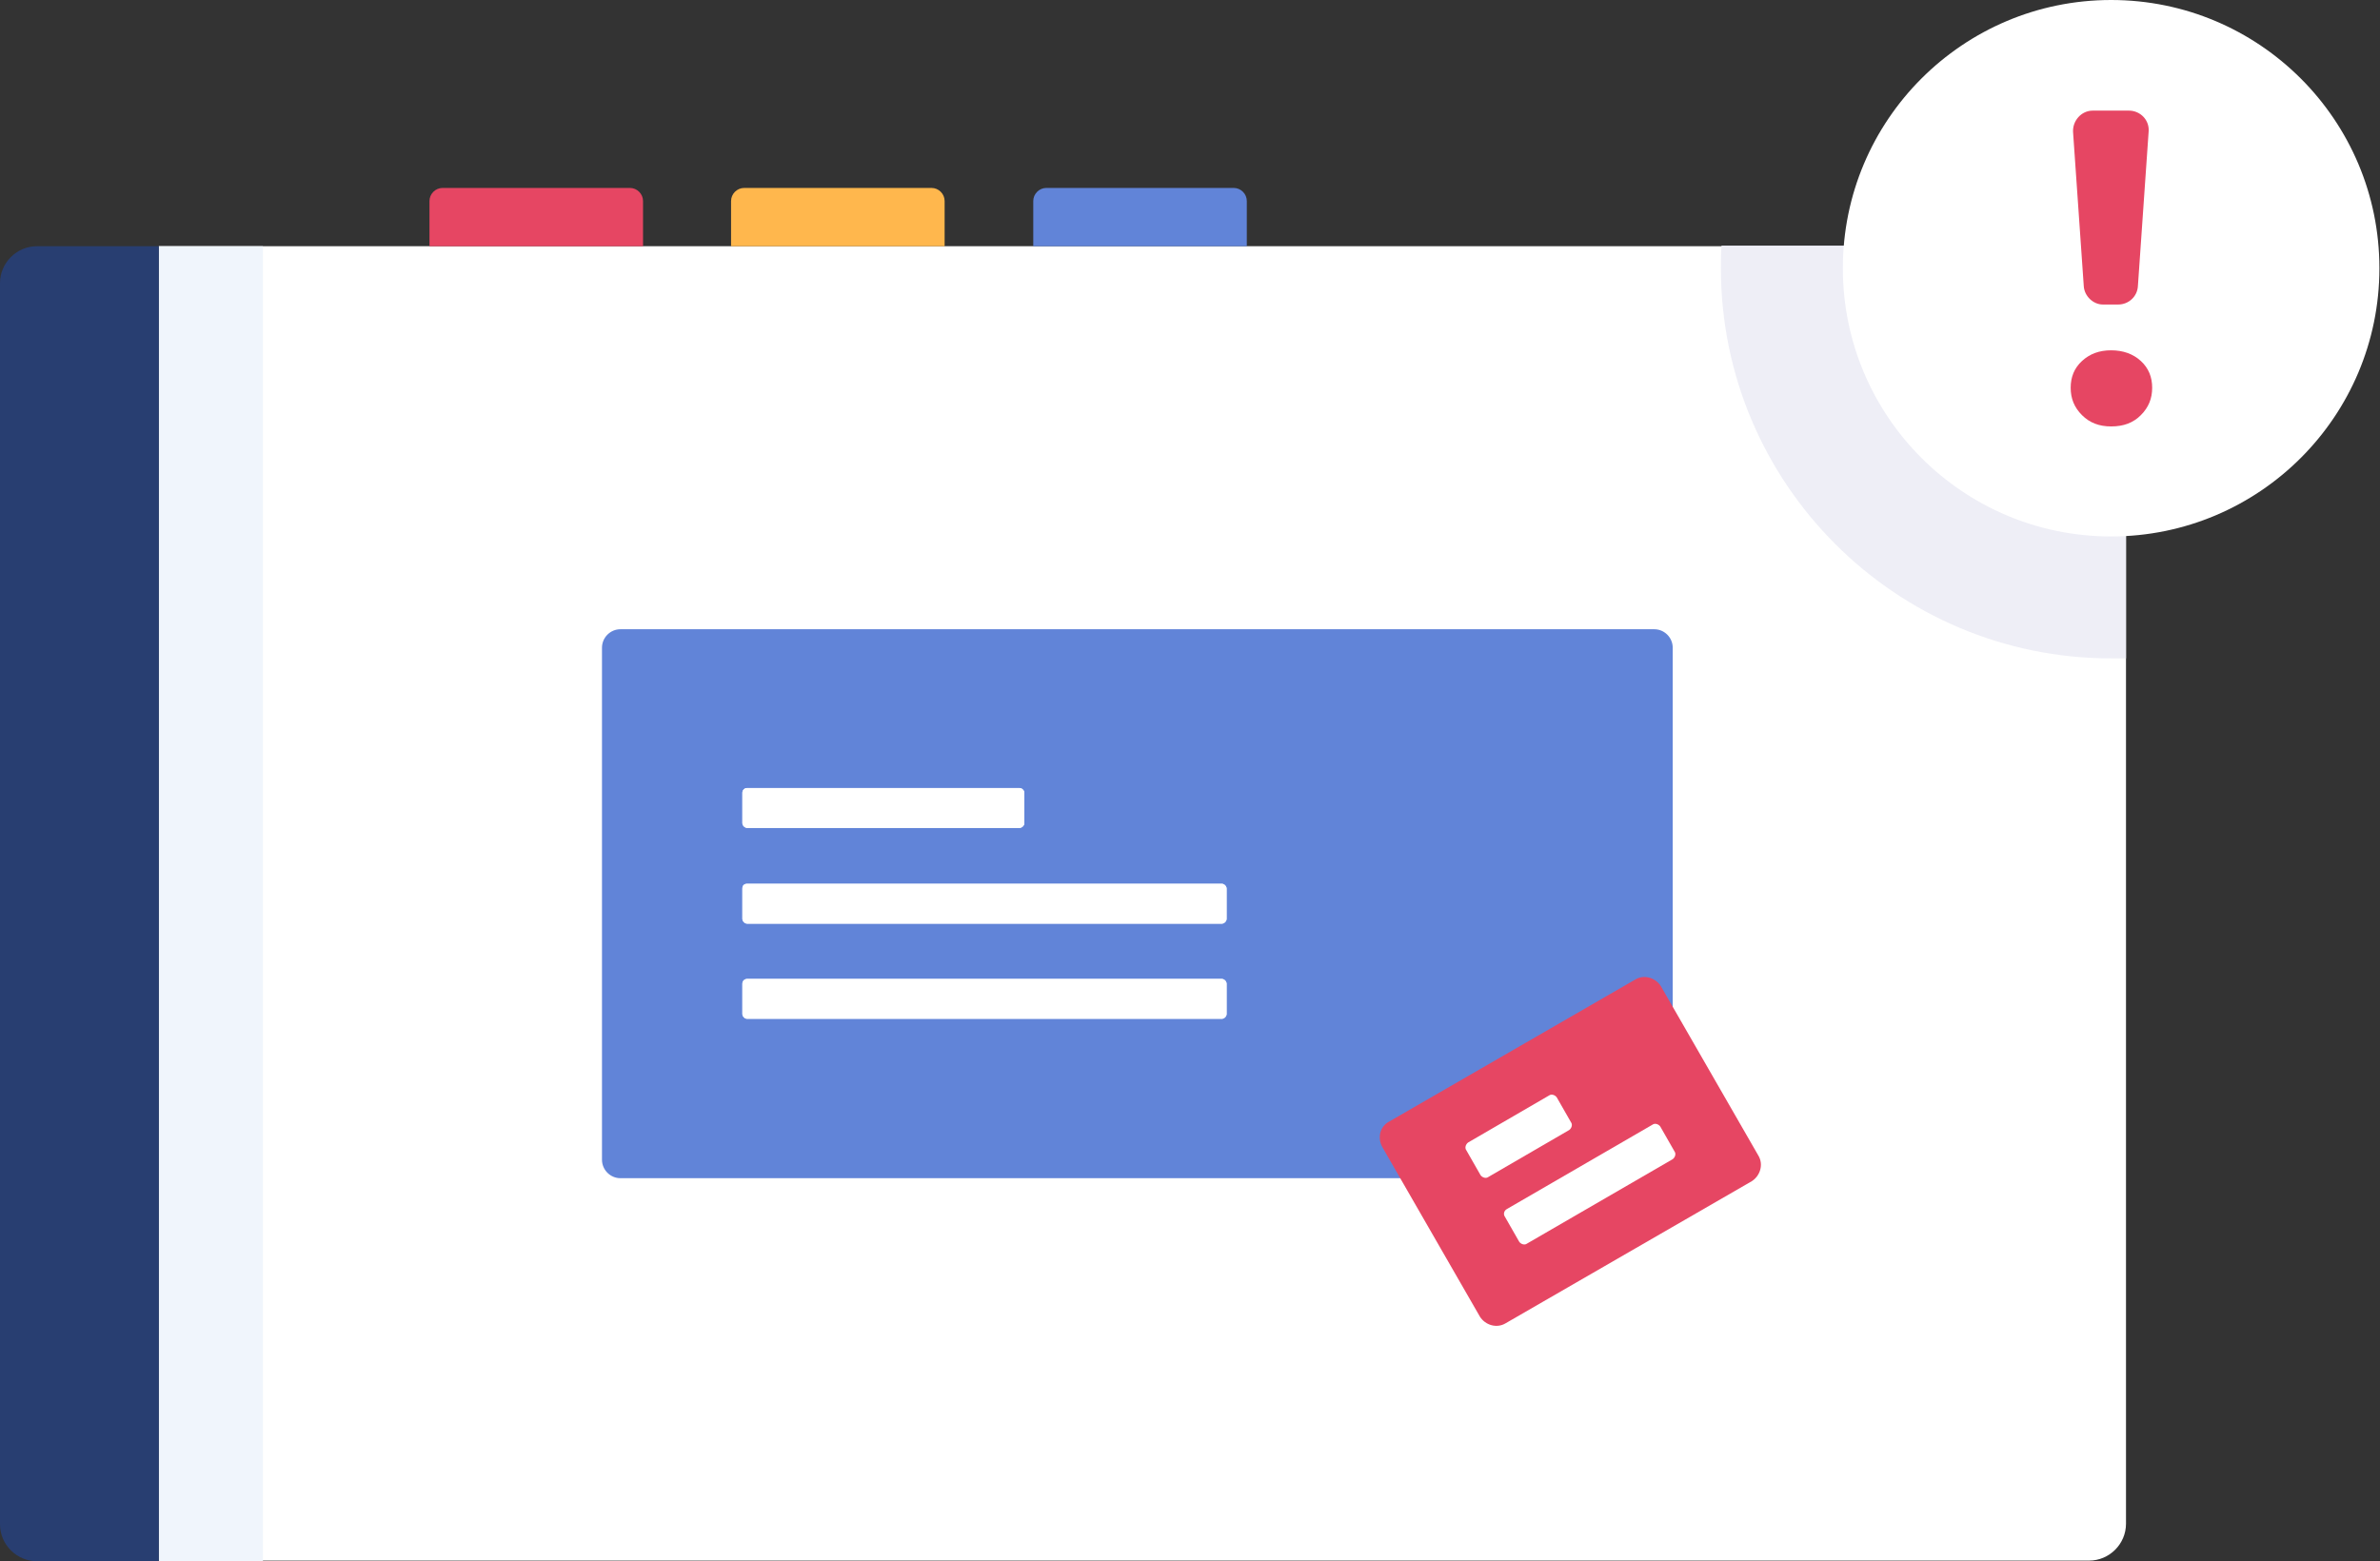
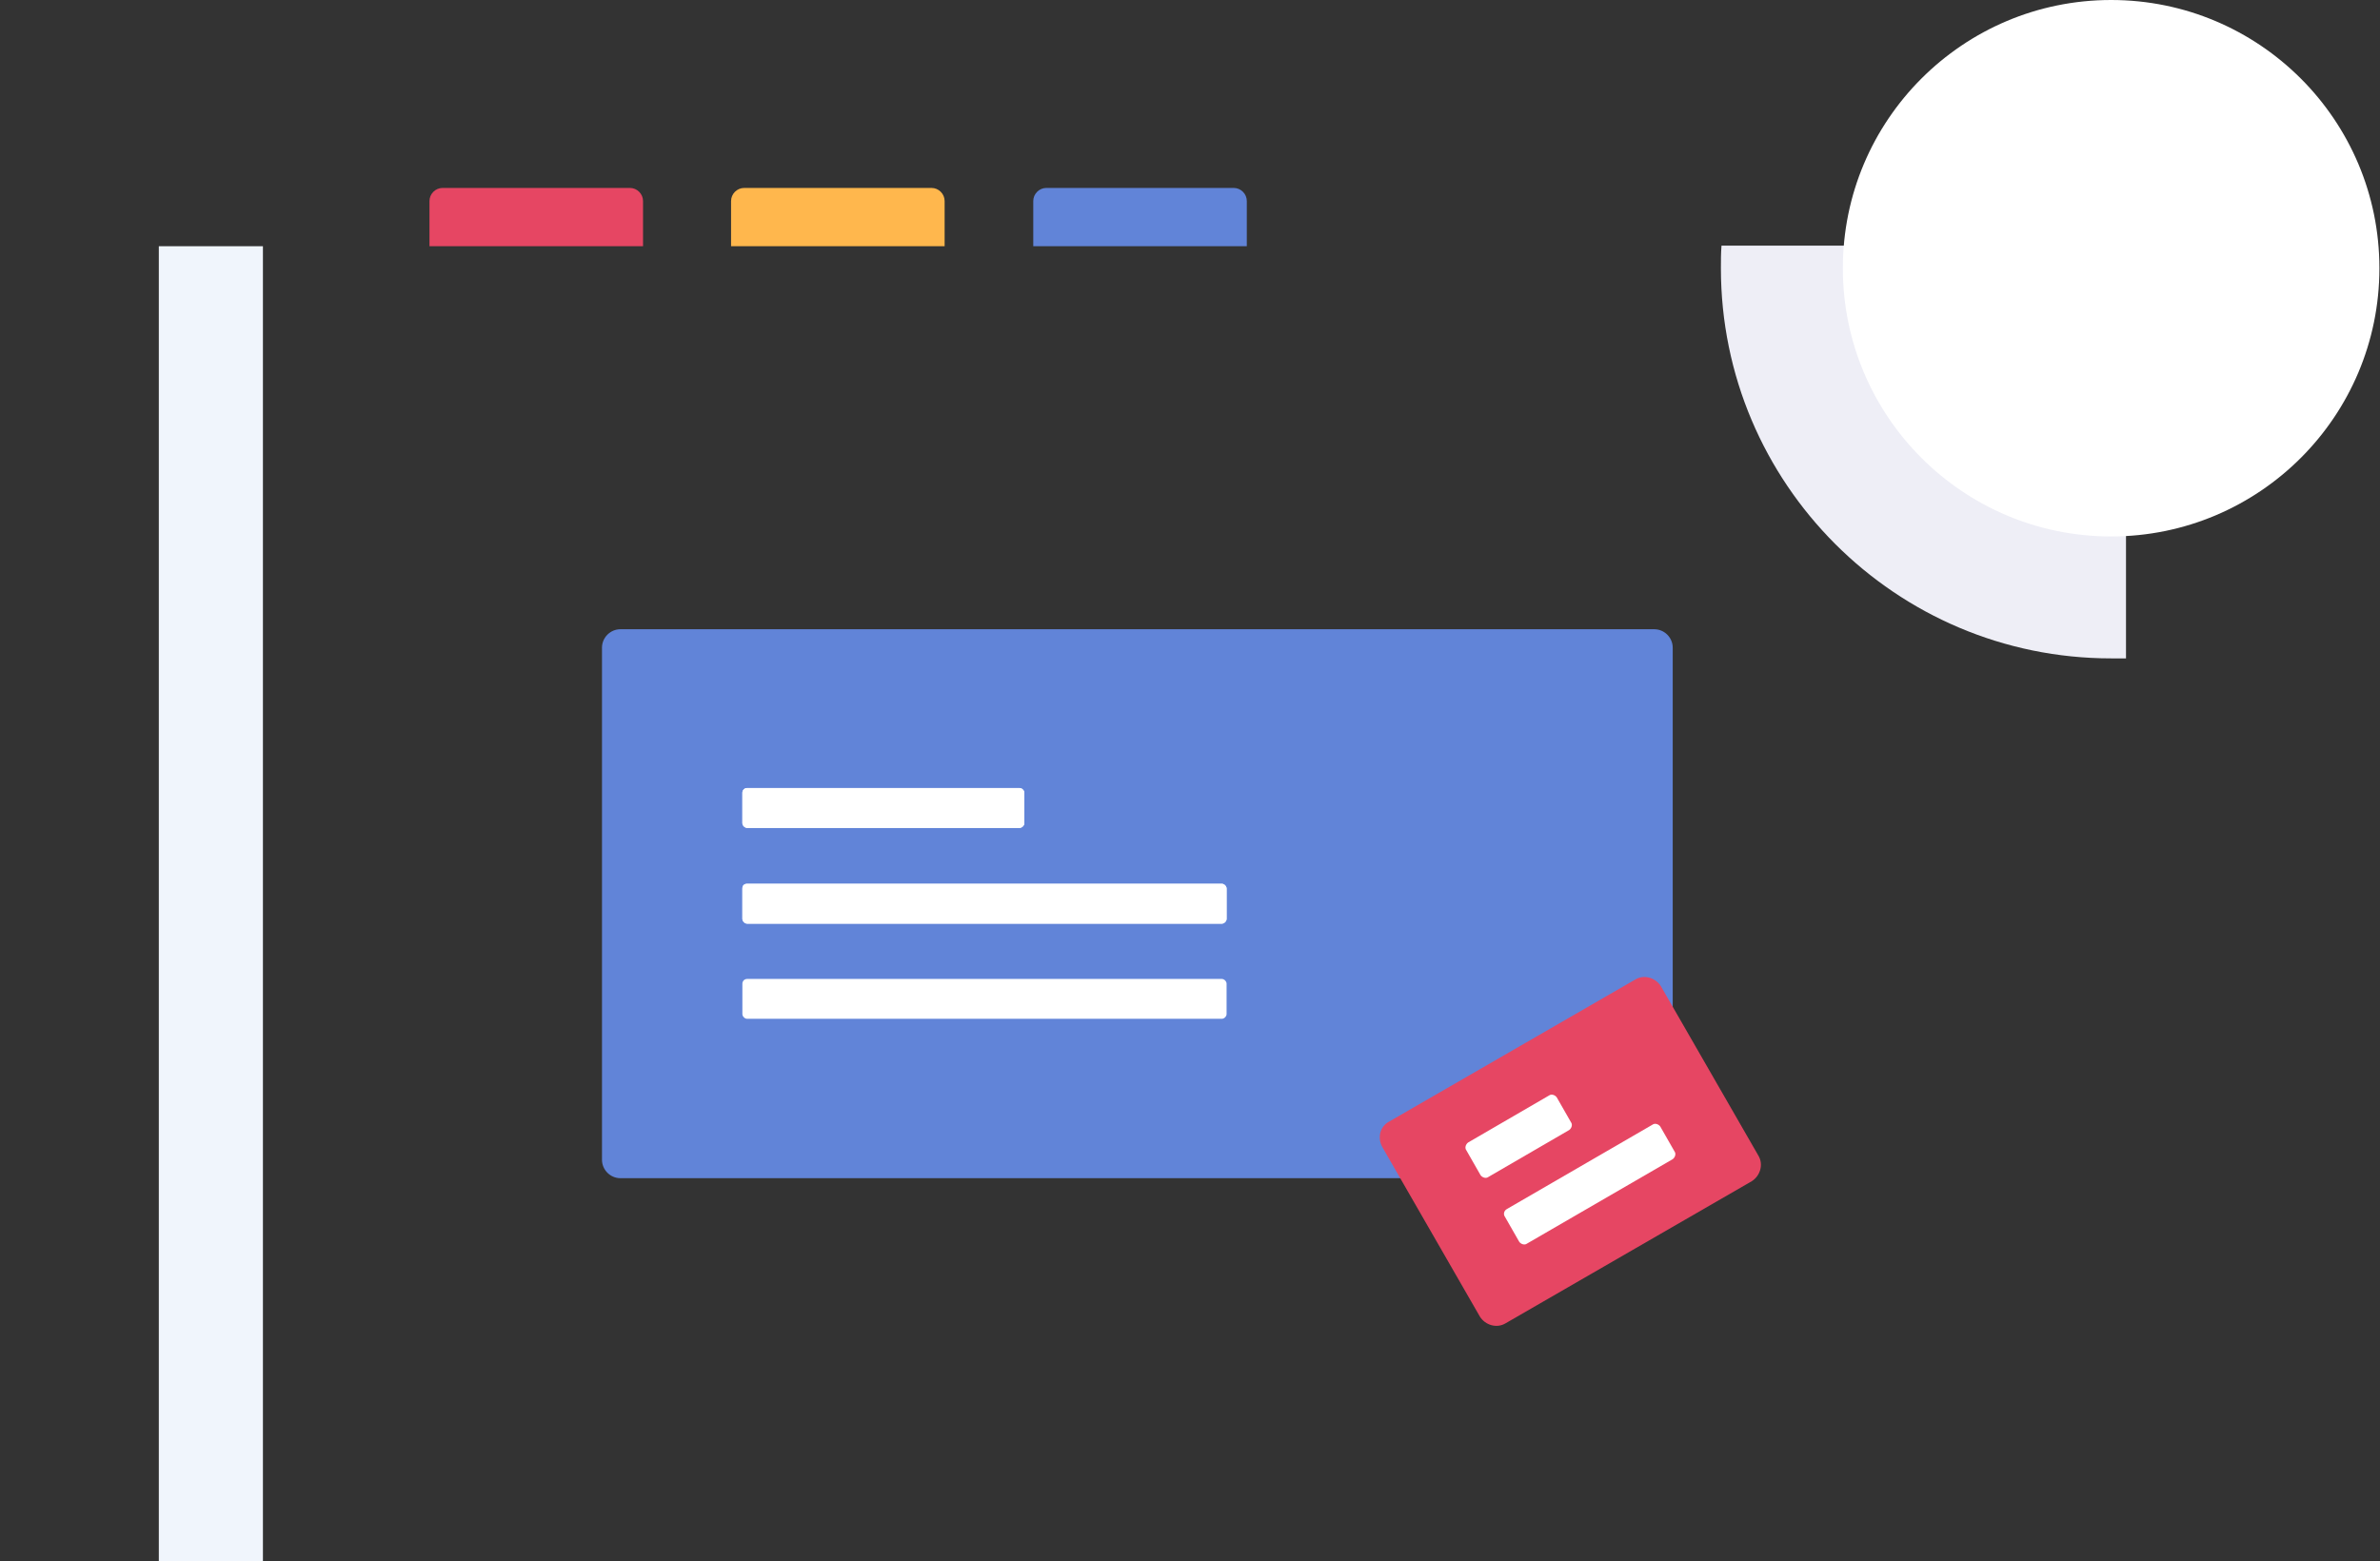
<svg xmlns="http://www.w3.org/2000/svg" xmlns:xlink="http://www.w3.org/1999/xlink" version="1.1" id="Layer_1" x="0px" y="0px" viewBox="0 0 400.1 262.5" style="enable-background:new 0 0 400.1 262.5;" xml:space="preserve">
  <rect x="0" y="0" width="400.1" height="262.5" fill="#333333" stroke="none" />
  <style type="text/css"> .st0{fill:#FFFFFF;} .st1{fill:#F0F5FC;} .st2{fill:#283E71;} .st3{clip-path:url(#SVGID_00000177483603114837599670000015956173047402508972_);} .st4{fill:none;} .st5{opacity:0;} .st6{fill:#DADDE6;} .st7{fill:#6184D8;} .st8{fill:#E64663;} .st9{fill:#FFB74D;} .st10{fill:#EEEEF6;} </style>
-   <path class="st0" d="M357.4,47.6v208.6c0,3.4-2.8,6.2-6.2,6.2H26.7V41.4h324.5C354.7,41.4,357.4,44.2,357.4,47.6z" />
  <path class="st1" d="M26.7,41.4h17.5v221.1H26.7V41.4z" />
-   <path class="st2" d="M26.7,41.4v221.1H6.2c-3.4,0-6.2-2.8-6.2-6.2V47.6c0-3.4,2.8-6.2,6.2-6.2H26.7z" />
  <g>
    <defs>
      <rect id="SVGID_1_" x="0" y="41.4" width="25.6" height="221.1" />
    </defs>
    <clipPath id="SVGID_00000022552669289880599020000004490017019009595321_">
      <use xlink:href="#SVGID_1_" style="overflow:visible;" />
    </clipPath>
    <g style="clip-path:url(#SVGID_00000022552669289880599020000004490017019009595321_);">
      <line class="st4" x1="33.4" y1="254.7" x2="17.1" y2="254.7" />
    </g>
  </g>
  <path class="st4" d="M6.2,41.4h345c3.4,0,6.2,2.8,6.2,6.2v208.6c0,3.4-2.8,6.2-6.2,6.2H6.2c-3.4,0-6.2-2.8-6.2-6.2V47.6 C0,44.2,2.8,41.4,6.2,41.4z" />
  <g class="st5">
    <path class="st6" d="M104.3,110.4h173.8c1.7,0,3.1,1.4,3.1,3.1v86.1c0,1.7-1.4,3.1-3.1,3.1H104.3c-1.7,0-3.1-1.4-3.1-3.1v-86.1 C101.2,111.8,102.6,110.4,104.3,110.4z" />
  </g>
  <path class="st7" d="M104.3,105.8h173.8c1.7,0,3.1,1.4,3.1,3.1V195c0,1.7-1.4,3.1-3.1,3.1H104.3c-1.7,0-3.1-1.4-3.1-3.1v-86.1 C101.2,107.2,102.6,105.8,104.3,105.8z" />
  <g id="Group_00000118385678343650064430000008696496962479704493_">
    <path class="st8" d="M72.2,41.4v-7.6c0-1.2,1-2.2,2.2-2.2h31.5c1.2,0,2.2,1,2.2,2.2v7.6H72.2z" />
    <path class="st9" d="M122.9,41.4v-7.6c0-1.2,1-2.2,2.2-2.2h31.5c1.2,0,2.2,1,2.2,2.2v7.6H122.9z" />
    <path class="st7" d="M173.7,41.4v-7.6c0-1.2,1-2.2,2.2-2.2h31.5c1.2,0,2.2,1,2.2,2.2v7.6H173.7z" />
  </g>
  <g>
    <path class="st0" d="M125.6,148.6h79.8c0.4,0,0.8,0.4,0.8,0.8v5.1c0,0.4-0.4,0.8-0.8,0.8h-79.8c-0.4,0-0.8-0.4-0.8-0.8v-5.1 C124.8,148.9,125.1,148.6,125.6,148.6z" />
    <path class="st0" d="M125.6,164.6h79.8c0.4,0,0.8,0.4,0.8,0.8v5.1c0,0.4-0.4,0.8-0.8,0.8h-79.8c-0.4,0-0.8-0.4-0.8-0.8v-5.1 C124.8,165,125.1,164.6,125.6,164.6z" />
    <path class="st0" d="M125.6,132.5h45.8c0.4,0,0.8,0.4,0.8,0.8v5.1c0,0.4-0.4,0.8-0.8,0.8h-45.8c-0.4,0-0.8-0.4-0.8-0.8v-5.1 C124.8,132.9,125.1,132.5,125.6,132.5z" />
  </g>
  <g>
    <path class="st0" d="M125.6,148.6h79.8c0.4,0,0.8,0.4,0.8,0.8v5.1c0,0.4-0.4,0.8-0.8,0.8h-79.8c-0.4,0-0.8-0.4-0.8-0.8v-5.1 C124.8,148.9,125.1,148.6,125.6,148.6z" />
-     <path class="st0" d="M125.6,164.6h79.8c0.4,0,0.8,0.4,0.8,0.8v5.1c0,0.4-0.4,0.8-0.8,0.8h-79.8c-0.4,0-0.8-0.4-0.8-0.8v-5.1 C124.8,165,125.1,164.6,125.6,164.6z" />
    <path class="st0" d="M125.6,132.5h45.8c0.4,0,0.8,0.4,0.8,0.8v5.1c0,0.4-0.4,0.8-0.8,0.8h-45.8c-0.4,0-0.8-0.4-0.8-0.8v-5.1 C124.8,132.9,125.1,132.5,125.6,132.5z" />
  </g>
  <g>
    <path class="st8" d="M233.5,188.6l41.4-23.9c1.5-0.9,3.4-0.3,4.3,1.1l16.4,28.5c0.9,1.5,0.3,3.4-1.1,4.3l-41.4,23.9 c-1.5,0.9-3.4,0.3-4.3-1.1l-16.4-28.5C231.5,191.3,232,189.4,233.5,188.6z" />
    <g>
      <path class="st0" d="M253.3,203.3l24.5-14.2c0.4-0.3,1-0.1,1.3,0.3l2.4,4.2c0.3,0.4,0.1,1-0.3,1.3l-24.5,14.2 c-0.4,0.3-1,0.1-1.3-0.3l-2.4-4.2C252.7,204.2,252.8,203.6,253.3,203.3z" />
      <path class="st0" d="M246.8,192.1l13.6-7.9c0.4-0.3,1-0.1,1.3,0.3l2.4,4.2c0.3,0.4,0.1,1-0.3,1.3l-13.6,7.9 c-0.4,0.3-1,0.1-1.3-0.3l-2.4-4.2C246.2,193,246.4,192.4,246.8,192.1z" />
    </g>
  </g>
  <g>
    <path class="st10" d="M357.4,47.6v63.1c-0.8,0-1.7,0-2.5,0c-36.2,0-65.6-29.4-65.6-65.6c0-1.3,0-2.5,0.1-3.8h61.8 C354.7,41.4,357.4,44.2,357.4,47.6z" />
    <circle class="st0" cx="354.9" cy="45.1" r="45.1" />
    <g>
-       <path class="st8" d="M354.9,71.7c-2,0-3.6-0.6-4.9-1.9c-1.3-1.3-1.9-2.8-1.9-4.6c0-1.8,0.6-3.3,1.9-4.5c1.3-1.2,2.9-1.8,4.9-1.8 c2,0,3.7,0.6,5,1.8c1.3,1.2,1.9,2.7,1.9,4.5c0,1.8-0.6,3.3-1.9,4.6C358.6,71.1,357,71.7,354.9,71.7z M350.3,48.1l-1.8-25.9 c-0.1-1.9,1.4-3.6,3.3-3.6h6.1c1.9,0,3.5,1.6,3.3,3.6l-1.8,25.9c-0.1,1.8-1.6,3.1-3.3,3.1h-2.6C351.9,51.2,350.4,49.8,350.3,48.1z " />
-     </g>
+       </g>
  </g>
</svg>